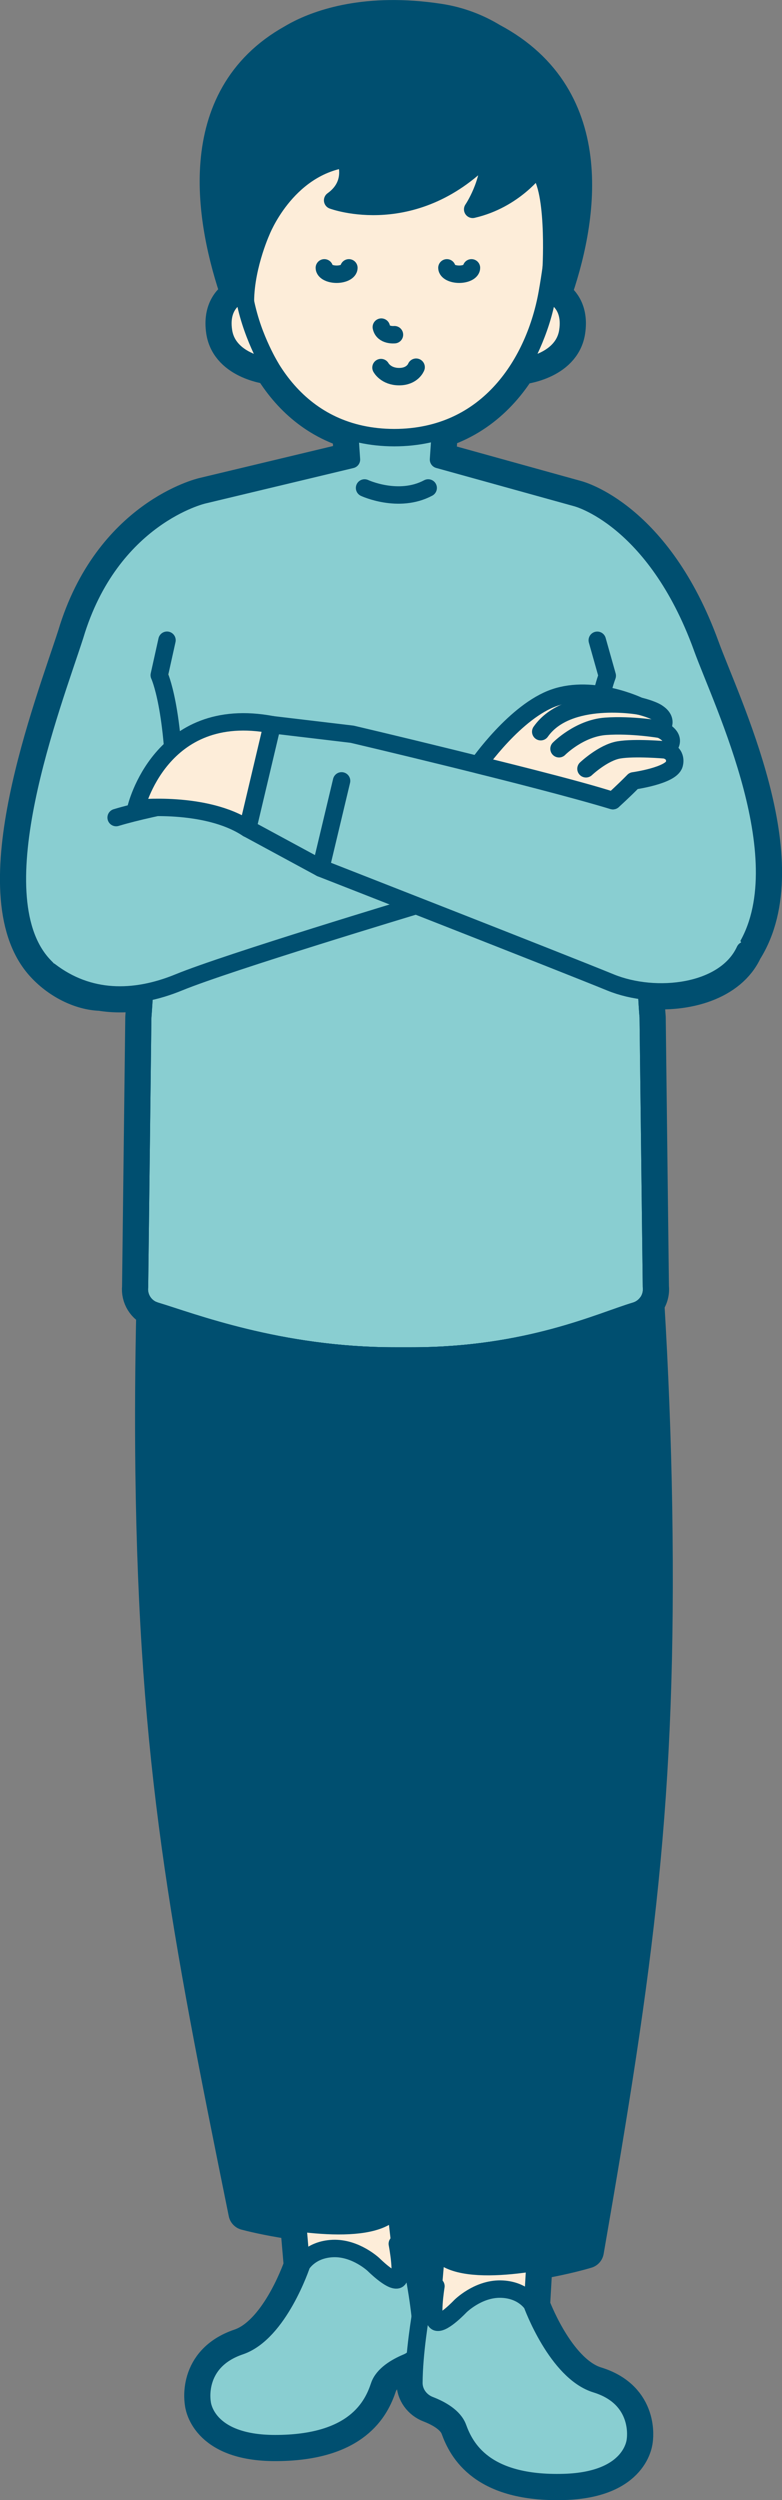
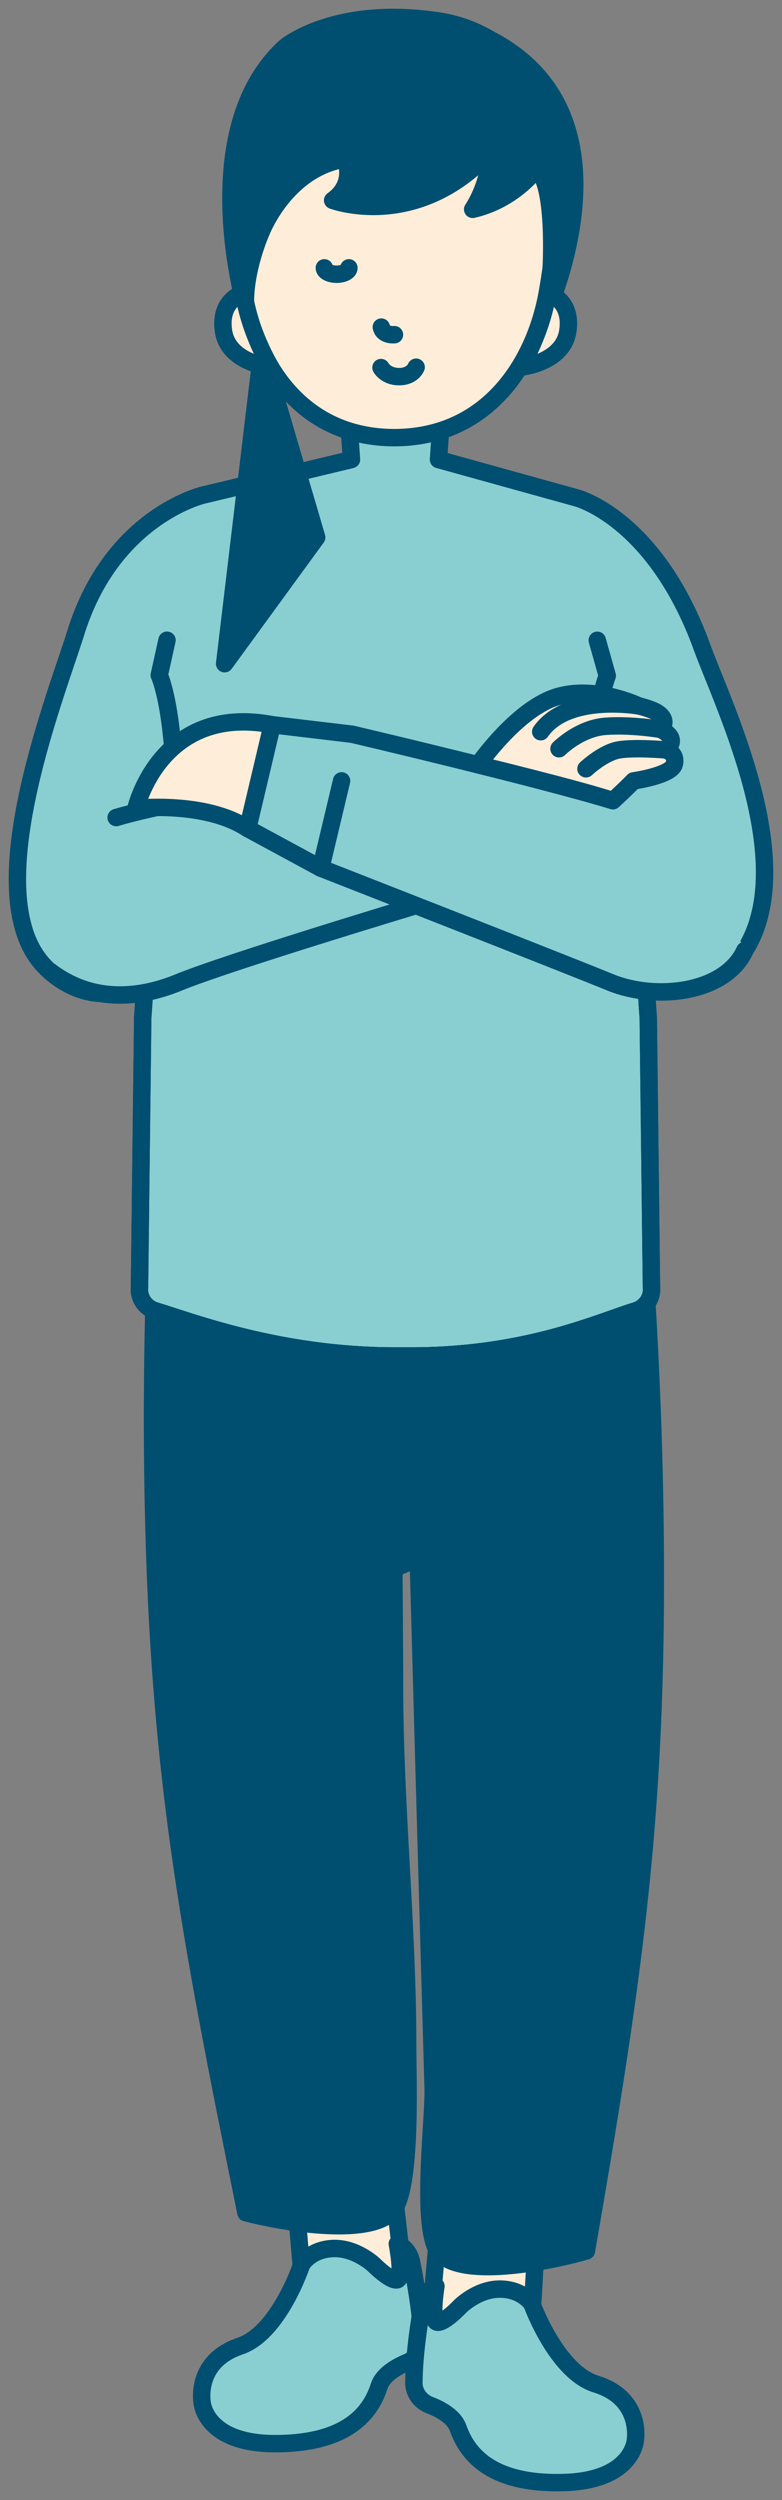
<svg xmlns="http://www.w3.org/2000/svg" id="_レイヤー_2" viewBox="0 0 143.29 457.74">
  <rect x="0" y="0" width="143.29" height="457.74" fill="#808080" stroke="none" />
  <defs>
    <style>.cls-1{fill:#fdedd9;}.cls-1,.cls-2,.cls-3,.cls-4,.cls-5,.cls-6{stroke:#004f70;stroke-linecap:round;stroke-linejoin:round;}.cls-1,.cls-2,.cls-3,.cls-5,.cls-6{stroke-width:3.19px;}.cls-2{fill:#004f70;}.cls-3{fill:#f5c53f;}.cls-4{stroke-width:6.39px;}.cls-4,.cls-5{fill:none;}.cls-6{fill:#89ced1;}</style>
  </defs>
  <g id="_レイヤー_4">
-     <path class="cls-4" d="M128.65,118.53c-8.65-23.77-23.02-27.38-23.02-27.38l-25.28-7.01.36-5.29c7.76-2.46,13.01-8.22,16.2-14.8l.1.13c-.89,1.88-1.59,3.04-1.59,3.04,0,0,7.74-.75,8.63-6.57.61-3.97-1.33-5.77-2.63-6.52,4.69-13.24,8.93-36-11.42-46.78-2.88-1.75-6.08-2.95-9.53-3.48-13.28-2.04-21.72,1.05-25.63,3.11h0s-.07.04-.11.06c-.38.2-.7.39-.99.56-18.89,10.55-14.62,33.21-10.03,46.46-1.29.7-3.38,2.49-2.75,6.59.9,5.83,8.63,6.57,8.63,6.57,0,0-.27-.44-.67-1.2,3.19,5.8,8.08,10.71,15.12,12.89l.36,5.23-27.16,6.5s-16.98,3.9-23.51,25.72c-4.14,12.81-17.45,47.11-6,60.09,2.86,3.24,7.01,5.32,10.7,5.43,2.61.43,5.29.37,8.01-.13-.07,1.46-.17,2.96-.29,4.52l-.59,49.35c-.2,1.87.89,3.6,2.61,4.27-.22,9.83-.29,19.66-.17,29.49.67,53.67,6.37,83.15,17.05,135.75,1.99.53,5.55,1.3,9.46,1.82l.68,7.9c-.57,1.61-4.59,12.46-11.2,14.7-8.41,2.85-6.94,10.4-6.94,10.4,0,0,.56,7.46,13.36,7.46,14.61,0,17.87-6.94,19.09-10.58.69-2.06,3.1-3.46,5.06-4.28.61-.25,1.11-.66,1.55-1.12-.14,1.62-.25,3.27-.26,4.84-.01,1.83,1.18,3.43,2.89,4.09,1.99.77,4.43,2.09,5.18,4.14,1.32,3.61,4.77,10.45,19.38,10.04,12.79-.36,13.14-7.84,13.14-7.84,0,0,1.25-7.58-7.23-10.19-6.67-2.05-11-12.78-11.61-14.38l.45-7.91c3.9-.63,7.43-1.5,9.41-2.09,9.18-52.89,13.37-82.5,12.52-136.17-.2-12.47-.7-24.94-1.44-37.39.63-.82.96-1.86.84-2.94l-.59-49.35c-.13-1.66-.23-3.25-.3-4.8,7.3.74,15.26-1.49,18.01-7.47,10.2-16.09-4.1-45.17-7.84-55.46ZM77.38,421.96c-.09.51-.22,1.28-.36,2.2-.47-4.28-1.28-8.41-1.61-10.05-.36-1.79-1.45-2.67-2.1-3.05l-.81-7.12c2.68-5.49-.2-23.95-.2-29.3v-66.04c0-2.74-.05-10.82-.12-21.38l4.46-1.98c.44,15.18.77,27.62.87,31.16.62,22,1.24,44.01,1.87,66.01.15,5.35-2.21,23.87.63,29.29l-.61,7.14c-.64.4-1.7,1.32-2.01,3.11Z" />
    <path class="cls-6" d="M128.65,118.53c-8.64-23.77-23.02-27.38-23.02-27.38l-25.28-7.01.67-9.86-17.23.88.61,8.98-27.16,6.5s-16.98,3.9-23.51,25.72c-4.14,12.81-17.45,47.11-6,60.09,2.86,3.24,7,5.32,10.7,5.43,2.61.43,5.29.37,8.01-.13-.07,1.46-.17,2.96-.29,4.52l-.59,49.35c-.21,1.99,1.02,3.83,2.94,4.4,6.37,1.9,22.6,8.25,43.86,8.25h3.05c21.26,0,34.65-6.35,41.02-8.25,1.91-.57,3.15-2.42,2.94-4.4l-.59-49.35c-.13-1.66-.23-3.25-.3-4.8,7.3.74,15.26-1.49,18.01-7.47,10.2-16.09-4.1-45.17-7.84-55.46Z" />
-     <path class="cls-2" d="M48,64.25S25.53,21.87,54.84,6.98l10.03,34.14-16.87,23.13Z" />
+     <path class="cls-2" d="M48,64.25l10.03,34.14-16.87,23.13Z" />
    <path class="cls-2" d="M97.05,64.25s26.16-47.64-14.62-60l-2.26,36.87,16.87,23.13Z" />
    <path class="cls-5" d="M118.6,153.07c.04,11.58-.82,20.68.18,33.2l.59,49.35c.21,1.99-1.02,3.83-2.94,4.4-6.37,1.9-19.76,8.25-41.02,8.25h-3.05c-21.26,0-37.49-6.35-43.86-8.25-1.91-.57-3.15-2.42-2.94-4.4l.59-49.35c1-12.52.15-21.62.18-33.2" />
    <path class="cls-1" d="M72.47,3.56S35.48.93,44.66,53.66c2.16,12.43,10.18,26.44,27.58,26.47,17.4-.02,25.81-14.05,28.03-26.47C109.99-.81,72.47,3.56,72.47,3.56Z" />
    <path class="cls-5" d="M63.93,49.04c0,.65-1.01,1.17-2.25,1.17-1.24,0-2.25-.52-2.25-1.17" />
-     <path class="cls-5" d="M86.39,49.04c0,.65-1.01,1.17-2.25,1.17-1.24,0-2.25-.52-2.25-1.17" />
    <path class="cls-5" d="M69.87,59.89c.34,1.61,2.41,1.39,2.41,1.39" />
    <path class="cls-2" d="M52.28,8.59s9.11-7.66,28.19-4.73c17.97,2.77,29.61,23.85,20.53,45.18,0,0,.88-15.43-2.68-18.15,0,0-4.05,5.68-11.71,7.44,0,0,3.29-4.79,3.11-10.46-13.48,14.55-28.77,8.81-28.77,8.81,4.35-3.11,2.32-7.58,2.32-7.58-10.96,1.73-15.4,13.34-15.4,13.34,0,0-3.24,7.19-2.87,13.9,0,0-9.52-32.51,7.28-47.75Z" />
    <path class="cls-6" d="M21.28,149.69c14.36-4.33,54.47-9.35,54.47-9.35,0,0,9.19-.4,9.68,8.49.49,8.89-2.55,13.29-9.17,16.96,0,0-34.58,10.41-43.51,14.08-8.27,3.39-16.58,3.31-23.62-2.08" />
    <path class="cls-6" d="M136.49,173.99c-3.63,7.9-16.37,9.27-24.64,5.88-8.94-3.66-53.07-20.92-53.07-20.92l-13.4-7.25,4.5-19.01,14.64,1.74s33.42,7.84,47.78,12.17c0,0-5.02-12.02-1.03-22.88l-1.83-6.49" />
    <path class="cls-5" d="M69.81,67.3s.87,1.66,3.33,1.66,3.11-1.73,3.11-1.73" />
    <line class="cls-3" x1="62.59" y1="142.97" x2="58.78" y2="158.95" />
    <path class="cls-3" d="M30.6,117.22l-1.42,6.4s2.87,6.05,2.87,24.03" />
    <path class="cls-1" d="M44.66,53.66s-4.6,1.17-3.7,7c.9,5.83,8.63,6.57,8.63,6.57,0,0-3.86-6.33-4.93-13.57Z" />
    <path class="cls-1" d="M100.34,53.66s4.6,1.17,3.7,7c-.9,5.83-8.63,6.57-8.63,6.57,0,0,3.86-6.33,4.93-13.57Z" />
    <path class="cls-1" d="M120.41,130.47c2.32,1.46.66,3.08.66,3.08,3.76,1.85.88,3.75.88,3.75,2.28.71,1.59,2.66,1.59,2.66-.61,2.06-7.45,3.01-7.45,3.01-1.8,1.84-3.78,3.62-3.78,3.62-6.24-2.09-24.69-6.57-24.69-6.57,0,0,6.83-9.84,14-12.3,7.17-2.46,15.48,1.54,15.48,1.54,0,0,2.21.51,3.32,1.21Z" />
    <path class="cls-1" d="M121.95,137.3s-5.66-.49-8.55,0c-2.89.49-6.03,3.46-6.03,3.46" />
    <path class="cls-1" d="M121.06,133.55s-5.27-.92-10.1-.57-8.53,4.11-8.53,4.11" />
    <path class="cls-1" d="M117.09,129.26s-13.07-2.34-18.01,4.71" />
    <path class="cls-1" d="M45.38,151.7l4.5-19.01c-20.53-3.91-24.97,15.31-24.97,15.31,0,0,12.77-1.4,20.47,3.71Z" />
-     <path class="cls-3" d="M66.8,89.34s6.23,2.9,11.66,0" />
    <polygon class="cls-1" points="55.48 418.14 53.85 399.11 71.79 397.84 74.69 423.22 55.48 418.14" />
    <path class="cls-6" d="M55.27,414.63s1.56-2.78,5.73-2.95c4.16-.17,7.46,2.95,7.46,2.95,0,0,3.12,3.12,4.34,2.78,1.21-.35,0-6.59,0-6.59,0,0,2.08.72,2.6,3.31.44,2.18,1.74,8.75,1.93,14.25.06,1.83-1.08,3.47-2.77,4.17-1.96.82-4.37,2.22-5.06,4.28-1.21,3.64-4.47,10.58-19.09,10.58-12.8,0-13.36-7.46-13.36-7.46,0,0-1.47-7.55,6.94-10.4,7.14-2.42,11.28-14.92,11.28-14.92Z" />
    <polygon class="cls-1" points="97.4 425.42 98.49 406.35 80.52 405.59 78.34 431.04 97.4 425.42" />
    <path class="cls-6" d="M97.51,421.9s-1.64-2.73-5.81-2.79c-4.17-.06-7.37,3.16-7.37,3.16,0,0-3.03,3.21-4.26,2.9-1.22-.31-.19-6.59-.19-6.59,0,0-2.06.78-2.51,3.38-.38,2.19-1.49,8.79-1.53,14.3-.01,1.83,1.18,3.43,2.89,4.09,1.99.77,4.43,2.09,5.18,4.14,1.32,3.61,4.77,10.45,19.38,10.04,12.79-.36,13.14-7.84,13.14-7.84,0,0,1.25-7.58-7.23-10.19-7.21-2.22-11.7-14.6-11.7-14.6Z" />
    <path class="cls-2" d="M116.44,240.02c-6.37,1.9-19.76,8.25-41.02,8.25h-3.05c-21.26,0-37.49-6.35-43.86-8.25-.11-.03-.22-.09-.33-.13-.22,9.83-.29,19.66-.17,29.49.67,53.67,6.37,83.15,17.05,135.75,5.44,1.45,22.55,4.72,26.91-.34,3.56-4.12,2.73-24.48,2.73-30.14,0-22.01-2.41-44.02-2.41-66.04,0-2.74-.05-10.82-.12-21.38l4.46-1.98c.44,15.18.77,27.62.87,31.16.62,22,1.24,44.01,1.87,66.01.16,5.66-2.5,26.1,1.17,30.12,4.51,4.94,21.51,1.18,26.91-.42,9.19-52.89,13.37-82.5,12.52-136.17-.2-12.47-.7-24.94-1.44-37.39-.52.67-1.23,1.2-2.1,1.46Z" />
  </g>
</svg>